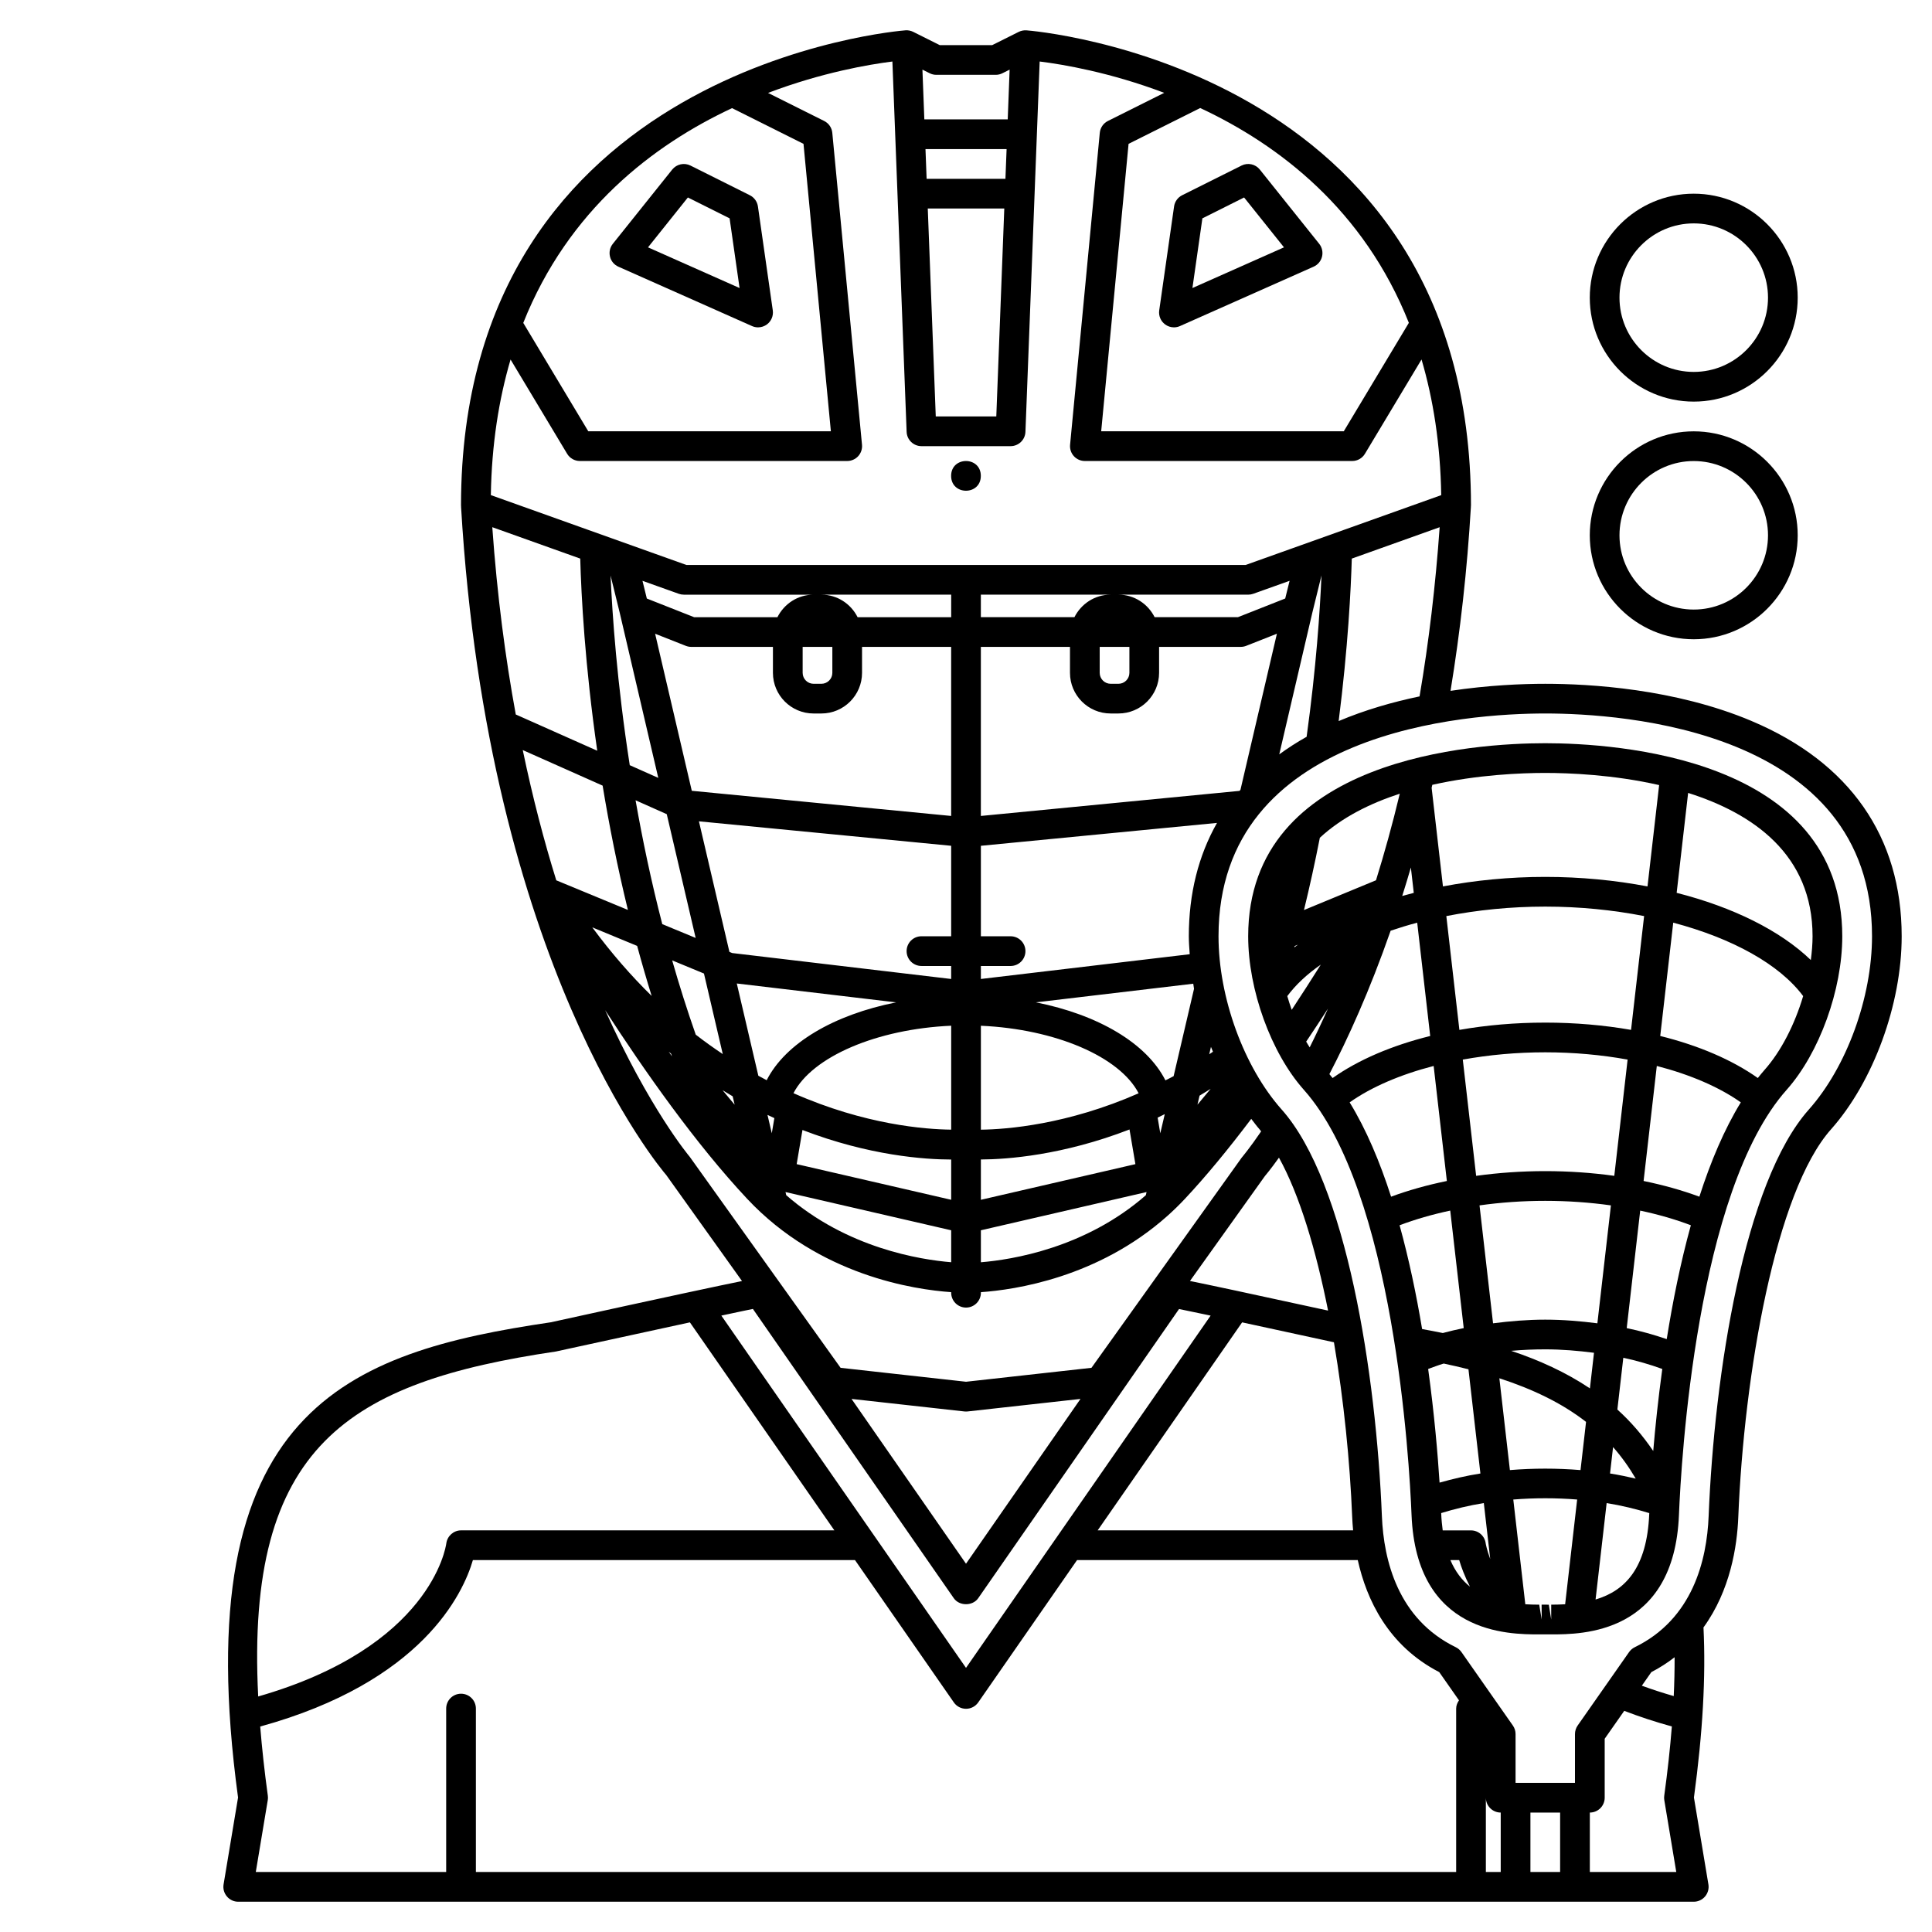
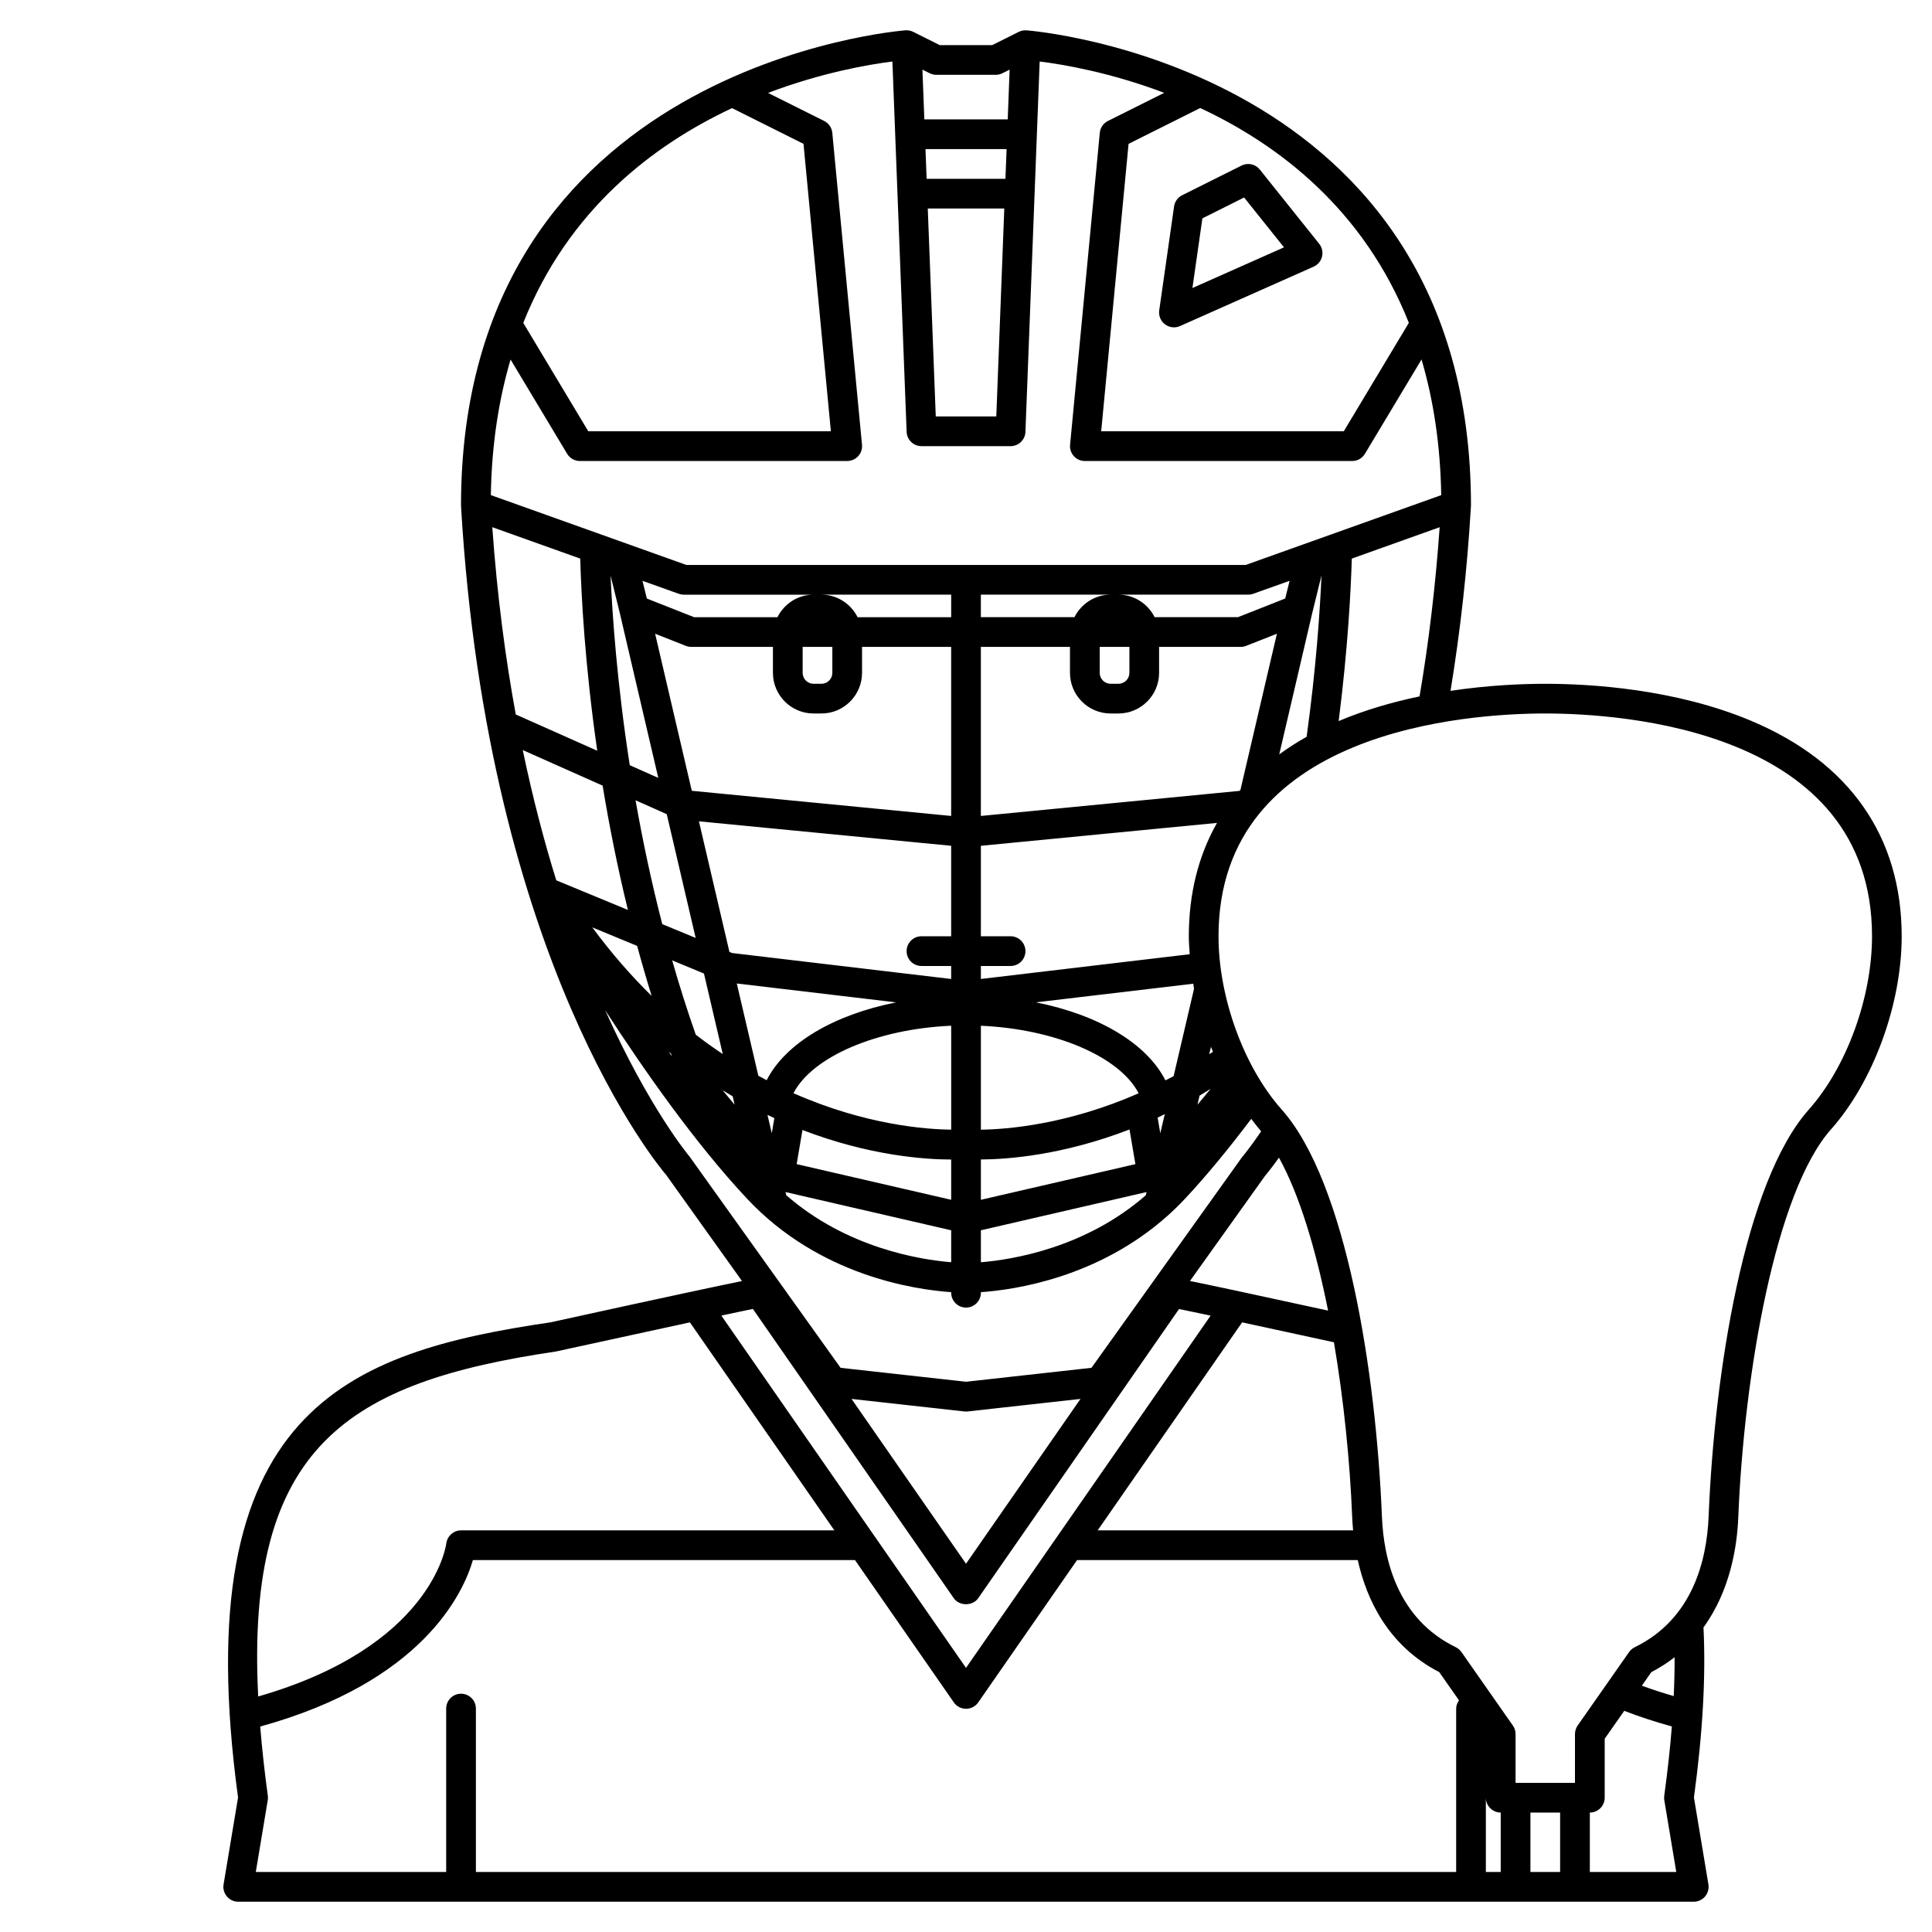
<svg xmlns="http://www.w3.org/2000/svg" fill="#000000" width="800px" height="800px" version="1.1" viewBox="144 144 512 512">
  <g>
-     <path d="m307.87 214.67 35.426 15.742c0.512 0.23 1.055 0.34 1.598 0.34 0.844 0 1.68-0.273 2.375-0.797 1.145-0.863 1.723-2.277 1.527-3.695l-3.938-27.551c-0.184-1.277-0.984-2.387-2.137-2.965l-15.742-7.871c-1.656-0.828-3.672-0.387-4.836 1.062l-15.742 19.68c-0.758 0.953-1.039 2.203-0.746 3.391 0.281 1.184 1.102 2.168 2.215 2.664zm18.426-18.336 11.055 5.527 2.641 18.469-24.262-10.781z" />
    <path d="m457.28 195.74c-1.152 0.578-1.953 1.684-2.137 2.965l-3.938 27.551c-0.199 1.418 0.383 2.832 1.527 3.695 0.691 0.527 1.531 0.801 2.371 0.801 0.543 0 1.086-0.109 1.598-0.34l35.426-15.742c1.113-0.492 1.938-1.48 2.223-2.664 0.289-1.184 0.012-2.441-0.746-3.391l-15.742-19.68c-1.16-1.453-3.176-1.895-4.836-1.062zm26.988 13.809-24.262 10.781 2.641-18.469 11.055-5.527z" />
-     <path d="m403.93 270.11c0 5.25-7.871 5.25-7.871 0 0-5.246 7.871-5.246 7.871 0" />
-     <path d="m553.5 340.96c-18.465 0-78.719 3.691-78.719 51.168 0 14.195 6.066 30.926 14.75 40.68 23.934 26.887 27.973 98.57 28.543 112.67 1.273 31.652 25.789 31.652 33.844 31.652h0.676l0.891-0.004 0.934 0.004h0.676c8.055 0 32.562 0 33.844-31.652 0.57-14.098 4.609-85.777 28.543-112.67 8.672-9.754 14.738-26.48 14.738-40.68 0-47.477-60.254-51.168-78.719-51.168zm70.848 51.168c0 2.051-0.188 4.16-0.461 6.289-8.129-7.824-20.645-14.008-35.555-17.805l3.039-26.48c17.164 5.426 32.977 16.305 32.977 37.996zm-40.66-40.074-3.082 26.855c-8.539-1.621-17.668-2.523-27.105-2.523s-18.566 0.902-27.105 2.523l-3-26.129c0.059-0.266 0.121-0.523 0.18-0.793 12.039-2.707 23.66-3.152 29.926-3.152 6.312 0 18.055 0.453 30.188 3.219zm-45.961 200.98c-0.238-1.98-1.914-3.465-3.906-3.465h-7.488c-0.184-1.383-0.332-2.828-0.395-4.414-0.004-0.051-0.004-0.121-0.008-0.176 3.598-1.102 7.359-2.019 11.297-2.652l1.699 14.828c-0.93-2.5-1.195-4.102-1.199-4.121zm-12.227-16.125c-0.477-7.434-1.379-18.129-3.023-30.117 1.363-0.496 2.703-1.012 4.125-1.438 2.231 0.477 4.426 0.977 6.555 1.52l3.168 27.617c-3.746 0.586-7.336 1.441-10.824 2.418zm-38.387-142.21 0.844-0.348c-0.316 0.234-0.629 0.473-0.938 0.711 0.031-0.117 0.062-0.242 0.094-0.363zm21.539-17.418-19.086 7.887c1.527-6.266 2.934-12.664 4.203-19.152 5.809-5.394 13.332-9.121 21.184-11.676-1.969 8.223-4.098 15.852-6.301 22.941zm9.242-3.387 0.77 6.723c-1.035 0.266-2.051 0.543-3.062 0.828 0.777-2.445 1.539-4.973 2.293-7.551zm-32.75 34.082c2.227-2.992 5.215-5.793 8.875-8.336-2.34 3.723-4.922 7.758-7.703 11.973-0.434-1.195-0.809-2.414-1.172-3.637zm5.008 12.066c2.012-2.992 3.945-5.918 5.769-8.746-1.664 3.734-3.289 7.168-4.84 10.266-0.309-0.512-0.633-0.988-0.93-1.52zm6.148 8.613c4.867-9.34 10.656-22.016 16.23-38.004 2.269-0.77 4.609-1.488 7.043-2.129l3.445 30.027c-10.16 2.519-19.035 6.312-25.863 11.141-0.281-0.355-0.566-0.691-0.855-1.035zm27.633-2.164 3.5 30.484c-5.223 1.074-10.195 2.461-14.781 4.16-2.965-9.219-6.578-17.816-10.984-24.996 5.769-4.078 13.449-7.367 22.266-9.648zm4.394 38.332 3.574 31.137c-1.879 0.391-3.734 0.812-5.543 1.305-1.824-0.371-3.648-0.723-5.484-1.055-1.512-9.031-3.461-18.441-5.969-27.504 4.152-1.57 8.66-2.867 13.422-3.883zm25.172 28.898c-4.719 0-9.316 0.395-13.824 0.969l-3.586-31.25c5.617-0.789 11.469-1.203 17.41-1.203 5.938 0 11.793 0.418 17.41 1.203l-3.586 31.25c-4.508-0.57-9.102-0.969-13.824-0.969zm12.926 8.781-1.082 9.434c-6.356-4.254-13.406-7.465-20.859-9.949 2.957-0.262 5.969-0.395 9.016-0.395 4.426 0 8.723 0.371 12.926 0.91zm-25.078 6.754c8.77 2.852 16.492 6.527 22.973 11.559l-1.465 12.773c-6.199-0.512-12.516-0.512-18.715 0zm30.133 18.242c2.219 2.508 4.215 5.297 6.004 8.348-2.231-0.512-4.488-0.992-6.805-1.355zm1.141-9.953 1.574-13.723c3.606 0.785 7.051 1.773 10.328 2.969-1.098 8.023-1.871 15.465-2.398 21.738-2.82-4.152-5.988-7.82-9.504-10.984zm2.477-21.582 3.574-31.137c4.762 1.012 9.27 2.309 13.422 3.883-2.754 9.965-4.828 20.336-6.394 30.172-3.394-1.16-6.918-2.152-10.602-2.918zm4.473-38.988 3.5-30.484c8.809 2.281 16.492 5.57 22.266 9.648-4.406 7.18-8.023 15.781-10.984 24.996-4.586-1.699-9.559-3.086-14.781-4.16zm-7.766-1.363c-5.922-0.824-12.074-1.25-18.305-1.25-6.227 0-12.383 0.43-18.305 1.25l-3.539-30.809c6.898-1.246 14.277-1.93 21.84-1.93 7.566 0 14.941 0.68 21.84 1.93zm-18.305-40.609c-7.902 0-15.559 0.668-22.746 1.93l-3.461-30.16c8.242-1.613 17.098-2.512 26.207-2.512s17.965 0.898 26.207 2.508l-3.461 30.16c-7.188-1.254-14.844-1.926-22.746-1.926zm-25.133 142.44h2.336c0.531 1.805 1.43 4.238 2.852 7.039-2.109-1.699-3.879-3.981-5.188-7.039zm26.719 15.754-0.629-3.938-0.98-0.008-0.934 0.004 0.023 3.938-0.652-3.938c-1.242 0-2.473-0.039-3.691-0.105l-3.184-27.758c5.606-0.449 11.32-0.449 16.926 0l-3.184 27.758c-1.215 0.066-2.449 0.105-3.691 0.105zm11.758-5.309 2.934-25.551c3.938 0.629 7.695 1.551 11.297 2.652-0.004 0.055-0.004 0.125-0.008 0.176-0.586 14.465-6.434 20.402-14.223 22.723zm44.746-140.31c-0.598 0.672-1.172 1.395-1.746 2.109-6.828-4.824-15.699-8.621-25.863-11.141l3.445-30.027c15.609 4.129 28.133 11 34.43 19.457-2.246 7.535-5.844 14.637-10.266 19.602z" />
    <path d="m608.26 335.1c-20.359-8.605-43.047-9.887-54.758-9.887-6.047 0-15.031 0.355-25.098 1.867 2.574-15.695 4.422-32.078 5.406-48.871h-0.027c0.008-0.078 0.039-0.148 0.039-0.23 0-116.66-116.64-125.86-117.82-125.94-0.691-0.043-1.395 0.094-2.027 0.406l-7.039 3.519h-13.883l-7.043-3.523c-0.629-0.312-1.32-0.453-2.027-0.406-1.176 0.082-117.81 9.281-117.81 125.95 0 0.078 0.031 0.148 0.035 0.227h-0.027c7.125 121.14 52.684 175.23 54.395 177.2l20.066 28.078c-5.809 1.176-19.223 4.023-50.684 10.93-53.617 7.918-96.859 22.867-82.871 125.94l-3.836 23.027c-0.191 1.141 0.129 2.305 0.883 3.191 0.742 0.891 1.84 1.398 2.996 1.398h385.73c1.156 0 2.254-0.508 3.004-1.395 0.746-0.887 1.07-2.051 0.883-3.191l-3.836-23.027c2.348-17.285 3.168-32.047 2.531-45.078 7.129-9.812 8.914-21.551 9.219-29.168 1.531-37.945 9.871-86.312 24.578-102.83 11.199-12.594 18.727-33.148 18.727-51.156 0-26.332-13.73-46.055-39.707-57.023zm-109.5-0.008c2.492-19.586 3.25-35.113 3.481-43.059l23.285-8.316c-1.094 15.406-2.871 30.449-5.328 44.836-7.059 1.473-14.387 3.559-21.438 6.539zm-161.84 157.18c0.438-0.094 0.859-0.18 1.262-0.27 0.43-0.09 0.852-0.18 1.246-0.266 0.57-0.121 1.105-0.23 1.605-0.34 0.16-0.035 0.336-0.07 0.488-0.102 0.68-0.141 1.289-0.27 1.812-0.375 0.008 0 0.016-0.004 0.023-0.004 0.066-0.016 0.102-0.02 0.168-0.035l53.242 76.664c1.469 2.117 5 2.117 6.469 0l53.223-76.641c1.801 0.363 4.641 0.957 8.371 1.746l-64.828 93.355-64.84-93.359c0.609-0.129 1.188-0.258 1.758-0.375zm32.746 22.457 29.902 3.32c0.141 0.016 0.285 0.023 0.434 0.023 0.145 0 0.293-0.008 0.434-0.023l29.902-3.32-30.336 43.676zm103.51-20.289c6.668 1.434 14.887 3.215 24.332 5.277 2.617 15.387 4.246 31.66 4.84 46.379 0.043 1.07 0.125 2.242 0.238 3.461h-67.691zm-13.82-10.969 19.844-27.785c0.078-0.094 1.477-1.73 3.738-4.894 5.473 9.898 9.809 24.441 13.016 40.527-21.668-4.723-31.793-6.871-36.598-7.848zm-21.031-181.88c-4.203 0-7.812 2.445-9.59 5.969h-24.797v-5.969zm46.27 1.02-12.527 4.945h-22.082c-1.77-3.519-5.379-5.965-9.582-5.965h34.383c0.449 0 0.902-0.078 1.324-0.227l9.645-3.445zm-11.859 50.688c-0.086 0.098-0.176 0.191-0.262 0.293l-68.535 6.644v-44.805h23.617v6.879c0 5.938 4.832 10.77 10.77 10.77h2.074c5.938 0 10.773-4.832 10.773-10.773v-6.879h21.648c0.496 0 0.984-0.094 1.445-0.277l8.129-3.207zm-84.539 46.695h7.871v3.445l-58.035-6.875-0.73-0.305-8.078-34.598 66.844 6.481v23.977h-7.871c-2.176 0-3.938 1.762-3.938 3.938 0 2.172 1.762 3.938 3.938 3.938zm-87.234-10.234 11.887 4.914c1.188 4.387 2.469 8.812 3.844 13.258-5.352-5.25-10.633-11.266-15.73-18.172zm21.168 8.75 8.426 3.484 4.984 21.344c-2.379-1.594-4.766-3.285-7.16-5.144-2.309-6.578-4.383-13.16-6.25-19.684zm-13.891-92.094v0.004l10.211 43.727-7.559-3.367c-3.387-21.809-4.629-39.883-5.086-50.262zm56.34 9.016v6.879c0 1.594-1.297 2.898-2.898 2.898h-2.074c-1.602 0-2.898-1.305-2.898-2.902v-6.879h7.871zm-4.977 17.648h2.074c5.941 0 10.773-4.832 10.773-10.773v-6.879h23.617v44.805l-68.734-6.664-9.719-41.625 8.129 3.207c0.461 0.18 0.949 0.277 1.445 0.277h21.648v6.879c0 5.941 4.832 10.773 10.766 10.773zm-38.906 26.684 7.66 32.797-8.848-3.656c-2.934-11.352-5.25-22.418-7.078-32.824zm130.79 84.562-0.703-4.144c0.621-0.289 1.258-0.621 1.891-0.926zm10.41-9.973c0.98-0.574 1.965-1.199 2.953-1.816l-3.512 4.211zm-57.953 9.023v-27.543c19.676 0.871 36.781 8.18 41.805 17.898-18.871 8.301-34.926 9.562-41.805 9.645zm-55.414 0.949-1.137-4.867c0.609 0.297 1.215 0.57 1.82 0.852zm5.746-10.621c5.035-9.707 22.129-17.008 41.797-17.879v27.543c-6.852-0.078-22.844-1.285-41.797-9.664zm-7.098-3.438c-0.734-0.387-1.473-0.781-2.211-1.184l-5.711-24.449 42.234 5.004c-16.465 3.262-29.332 10.805-34.312 20.629zm-9.016 4.266 0.52 2.219-3.188-3.824c0.887 0.551 1.777 1.086 2.668 1.605zm18.5 8.926c17.695 6.809 32.43 7.82 39.41 7.828v10.668l-40.949-9.449zm47.281 7.816c6.941-0.031 21.645-1.094 39.387-7.953l1.562 9.188-40.949 9.449zm60.516-27.887 0.457-1.953c0.168 0.434 0.355 0.855 0.531 1.285-0.328 0.223-0.656 0.441-0.988 0.668zm-9.438 5.805c-0.73 0.402-1.445 0.734-2.172 1.113-4.992-9.855-17.863-17.41-34.324-20.672l41.699-4.941c0.078 0.453 0.117 0.902 0.203 1.355zm-11.719-113.76v6.879c0 1.594-1.297 2.898-2.894 2.898h-2.074c-1.602 0-2.902-1.305-2.902-2.902v-6.879h7.871zm-47.23-7.871h-24.801c-1.77-3.523-5.379-5.969-9.586-5.969h34.387zm-46.047 0h-22.082l-12.527-4.945-1.152-4.691 9.645 3.445c0.414 0.145 0.867 0.223 1.316 0.223h34.387c-4.207 0-7.816 2.445-9.586 5.969zm-52.258-15.527c0.273 9.809 1.23 28.176 4.508 50.918l-21.59-9.609c-2.762-15.016-4.938-31.547-6.223-49.633zm5.934 60.164c1.707 10.375 3.898 21.469 6.699 32.941l-18.98-7.844c-3.223-10.344-6.246-21.867-8.887-34.52zm18.125 71.023c0.086 0.242 0.176 0.488 0.27 0.73-0.289-0.41-0.586-0.824-0.875-1.23 0.207 0.164 0.406 0.336 0.605 0.5zm30.531 37.512-0.191-0.828 43.906 10.133v8.465c-8.121-0.664-27.613-3.703-43.715-17.77zm51.586 9.305 43.906-10.133-0.195 0.844c-16.062 14.043-35.574 17.098-43.711 17.762zm55.105-77.918c0 1.562 0.129 3.164 0.238 4.758l-55.344 6.559v-3.441h7.871c2.176 0 3.938-1.762 3.938-3.938 0-2.172-1.758-3.938-3.938-3.938h-7.871v-23.977l62.574-6.066c-4.926 8.691-7.469 18.758-7.469 30.043zm32.719-85.695v-0.004l2.441-9.922c-0.402 9.387-1.414 24.52-3.941 42.758-2.578 1.445-4.988 3.004-7.254 4.656zm25.594-76.871-17.246 28.742h-64.289l7.258-76.176 18.988-9.492c20.863 9.75 43.355 26.914 55.289 56.926zm-106.91-38.168h-20.887l-0.301-7.871h21.496zm-0.305 7.871-2.117 55.105h-16.043l-2.117-55.105zm-18.012-35.426h15.742c0.609 0 1.215-0.141 1.758-0.414l1.926-0.961-0.504 13.184h-22.098l-0.508-13.188 1.926 0.961c0.543 0.277 1.148 0.418 1.758 0.418zm-54.133 8.824 18.934 9.465 7.254 76.176h-64.289l-17.23-28.723c11.949-29.992 34.457-47.16 55.332-56.918zm-58.695 66.621 14.988 24.98c0.711 1.188 1.992 1.914 3.379 1.914h70.848c1.105 0 2.168-0.469 2.914-1.285 0.742-0.82 1.109-1.918 1.004-3.023l-7.871-82.656c-0.125-1.352-0.941-2.543-2.156-3.148l-14.871-7.434c14.289-5.422 26.754-7.547 32.953-8.32l3.773 98.145c0.078 2.113 1.82 3.785 3.934 3.785h23.617c2.113 0 3.852-1.672 3.934-3.781l3.773-98.152c6.207 0.766 18.688 2.883 33.004 8.301l-14.918 7.457c-1.215 0.605-2.031 1.797-2.156 3.148l-7.871 82.656c-0.105 1.102 0.254 2.199 1.004 3.023 0.742 0.824 1.801 1.285 2.91 1.285h70.848c1.387 0 2.664-0.723 3.375-1.91l15-24.996c3.098 10.539 4.996 22.434 5.219 35.953l-51.828 18.504h-148.21l-51.824-18.512c0.223-13.504 2.129-25.395 5.227-35.934zm25.062 172.43c10.426 16.105 24.07 35.523 37.664 50.02 19.082 20.344 44.371 24.043 54.039 24.707v0.152c0 2.172 1.758 3.938 3.938 3.938 2.176 0 3.938-1.762 3.938-3.938v-0.148c8.906-0.617 31.027-3.82 49.402-20.184 1.617-1.445 3.184-2.969 4.641-4.523 5.496-5.859 11.414-13.027 17.605-21.219 0.727 0.93 1.43 1.906 2.191 2.762 0.145 0.164 0.285 0.383 0.43 0.551-3.039 4.461-4.973 6.734-5.184 7.004l-39.781 55.656-33.242 3.695-33.242-3.691-39.988-55.934c-0.227-0.262-10.746-12.84-22.41-38.848zm-12.984 90.445c1.137-0.246 2.316-0.508 3.519-0.77 10.137-2.219 22.141-4.832 31.926-6.941l38.285 55.121h-98.93c-1.969 0-3.641 1.484-3.906 3.438-0.152 1.148-4.238 27.492-49.855 40.582-3.383-66.527 24.027-83.309 78.961-91.43zm-78.426 99.398c42.926-11.828 53.781-35.242 56.363-44.113h101.26l26.195 37.719c0.734 1.059 1.945 1.691 3.231 1.691s2.5-0.633 3.231-1.691l26.195-37.723h74.387c2.328 10.48 8.031 22.684 21.594 29.699l5.231 7.473c-0.434 0.641-0.75 1.363-0.75 2.191v43.297l-259.78-0.004v-43.297c0-2.172-1.758-3.938-3.938-3.938-2.176 0-3.938 1.762-3.938 3.938v43.297h-50.453l3.172-19.031c0.066-0.395 0.074-0.793 0.016-1.184-0.891-6.481-1.551-12.555-2.019-18.324zm344.49 22.797v15.742h-7.871v-15.742zm-15.742 15.742h-3.938v-19.68c0 2.172 1.758 3.938 3.938 3.938zm23.617 0v-15.742c2.176 0 3.938-1.762 3.938-3.938v-15.625l5.18-7.394c3.977 1.535 8.188 2.918 12.617 4.141-0.461 5.777-1.125 11.875-2.016 18.352-0.059 0.395-0.051 0.793 0.016 1.184l3.172 19.031-22.906-0.004zm22.465-56.902c0.012 3.305-0.066 6.738-0.23 10.293-2.934-0.848-5.746-1.762-8.453-2.754l2.516-3.594c2.273-1.176 4.312-2.508 6.168-3.945zm35.578-145.15c-17.18 19.297-25.043 70.105-26.559 107.75-0.473 11.727-4.246 27.273-19.57 34.738-0.602 0.293-1.117 0.734-1.504 1.277l-13.637 19.48c-0.461 0.66-0.711 1.453-0.711 2.258l-0.004 12.938h-15.742v-12.934c0-0.809-0.246-1.594-0.711-2.254l-13.633-19.48c-0.387-0.547-0.902-0.988-1.504-1.281-15.328-7.461-19.102-23.012-19.574-34.738-1.516-37.645-9.379-88.453-26.559-107.75-10.012-11.25-16.738-29.699-16.738-45.918 0-54.781 66.277-59.039 86.594-59.039 20.312 0 86.594 4.258 86.594 59.039-0.004 16.219-6.731 34.668-16.742 45.914z" />
-     <path d="m592.86 313.41c15.188 0 27.551-12.359 27.551-27.551 0-15.191-12.363-27.551-27.551-27.551s-27.551 12.359-27.551 27.551c0 15.191 12.363 27.551 27.551 27.551zm0-47.23c10.852 0 19.68 8.828 19.68 19.68 0 10.852-8.828 19.68-19.68 19.68-10.852 0-19.68-8.828-19.68-19.68 0-10.852 8.828-19.68 19.68-19.68z" />
-     <path d="m592.86 250.43c15.188 0 27.551-12.359 27.551-27.551s-12.363-27.551-27.551-27.551-27.551 12.359-27.551 27.551 12.363 27.551 27.551 27.551zm0-47.23c10.852 0 19.68 8.828 19.68 19.68 0 10.852-8.828 19.68-19.68 19.68-10.852 0-19.68-8.828-19.68-19.68 0-10.852 8.828-19.68 19.68-19.68z" />
  </g>
</svg>